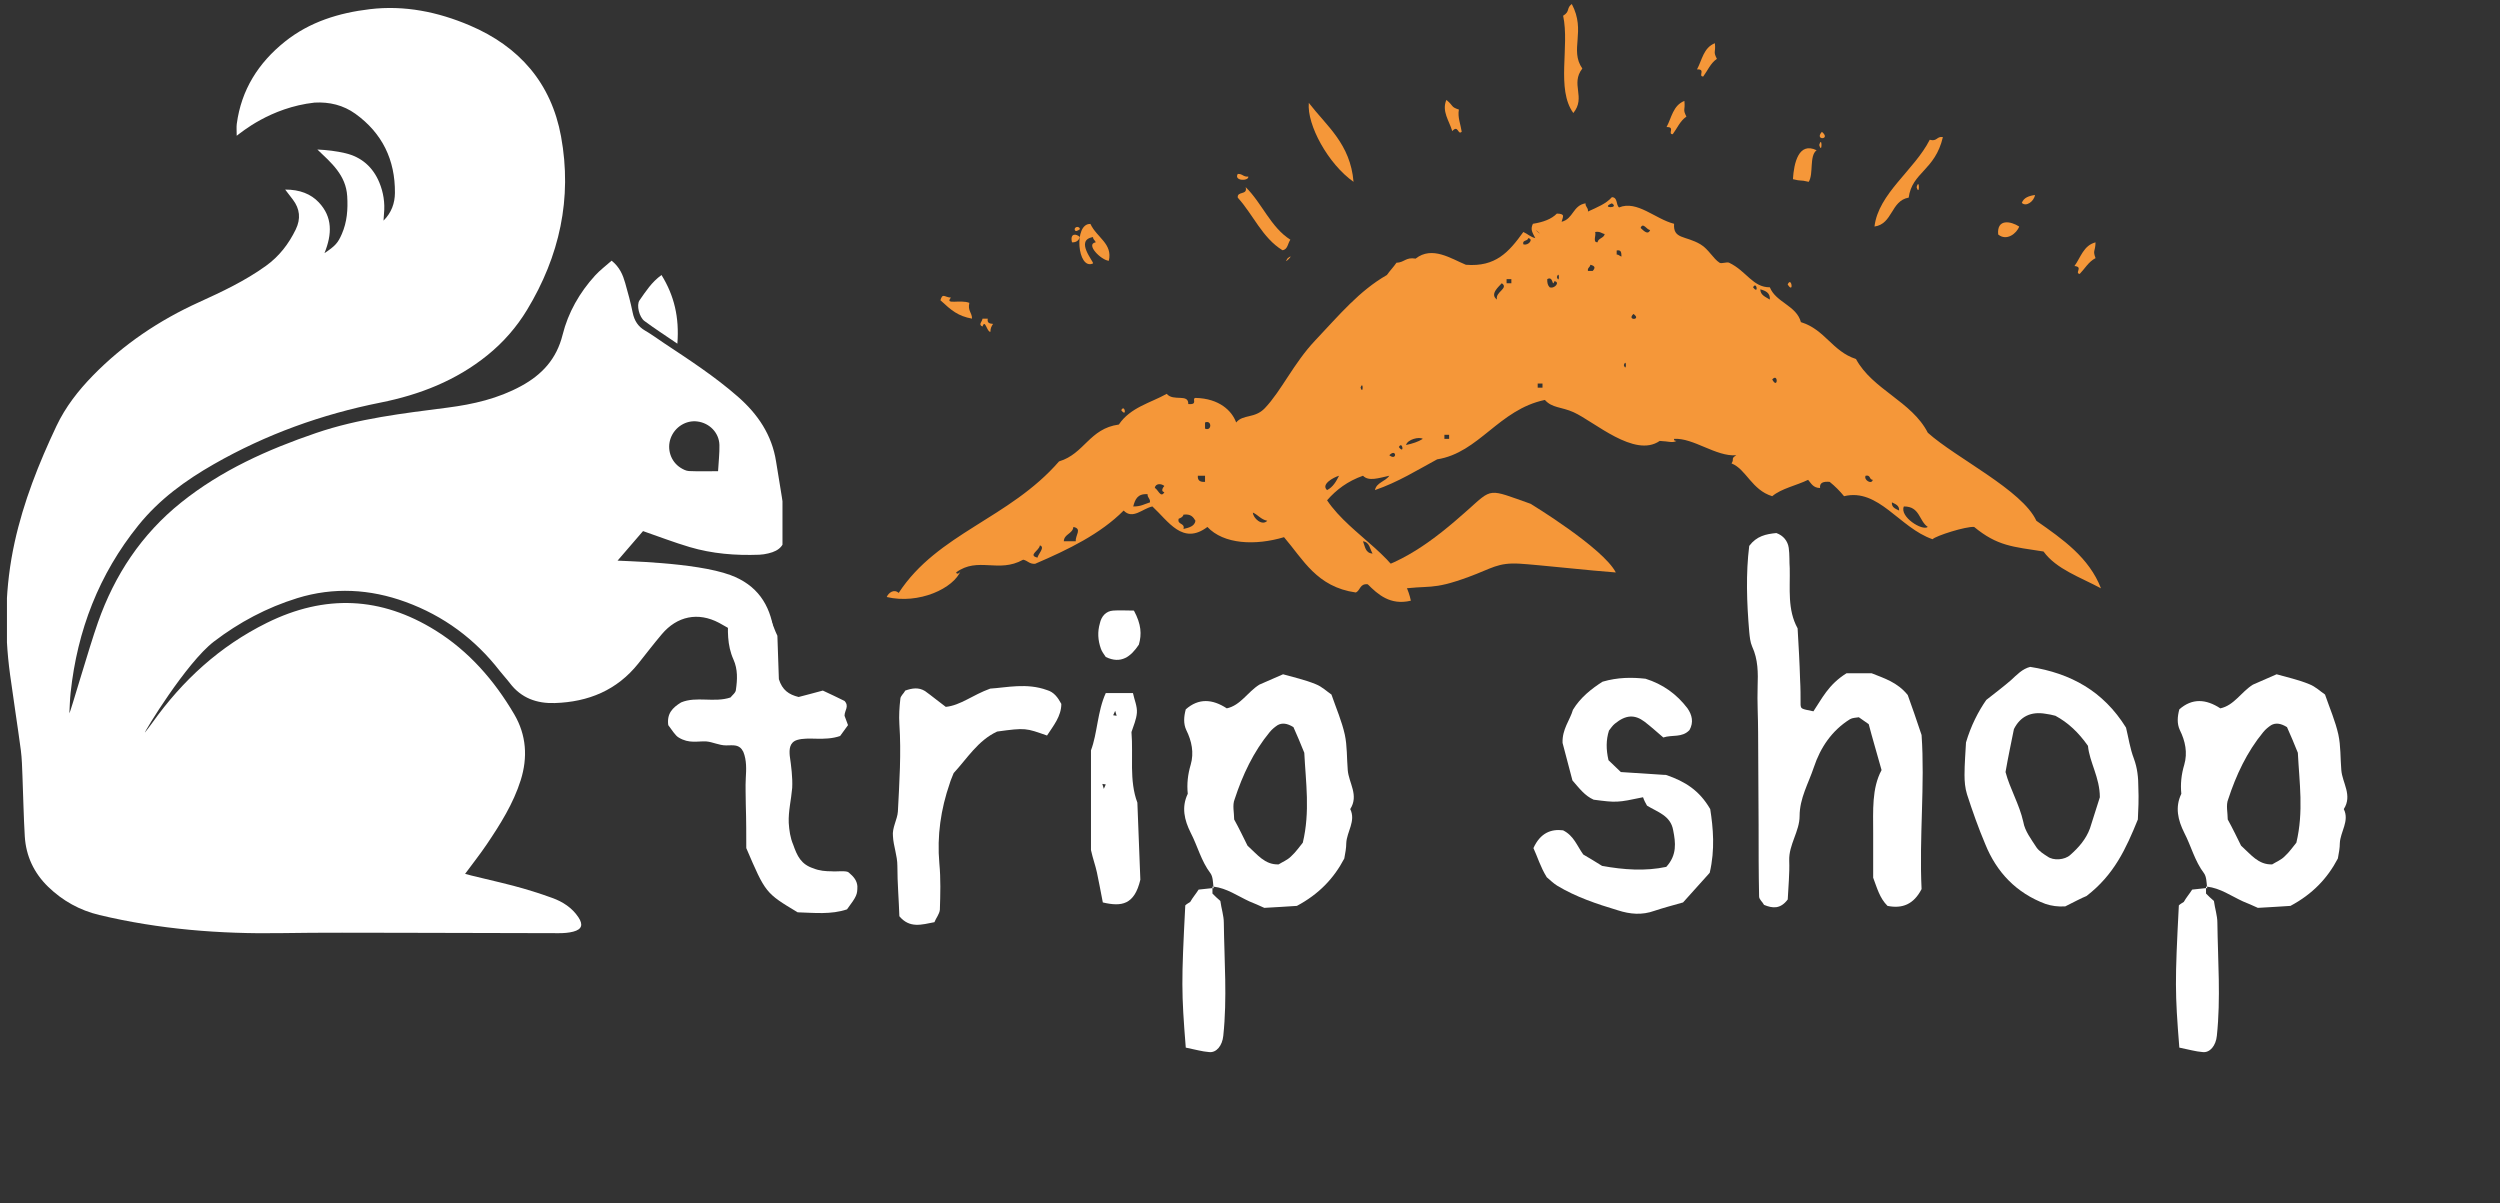
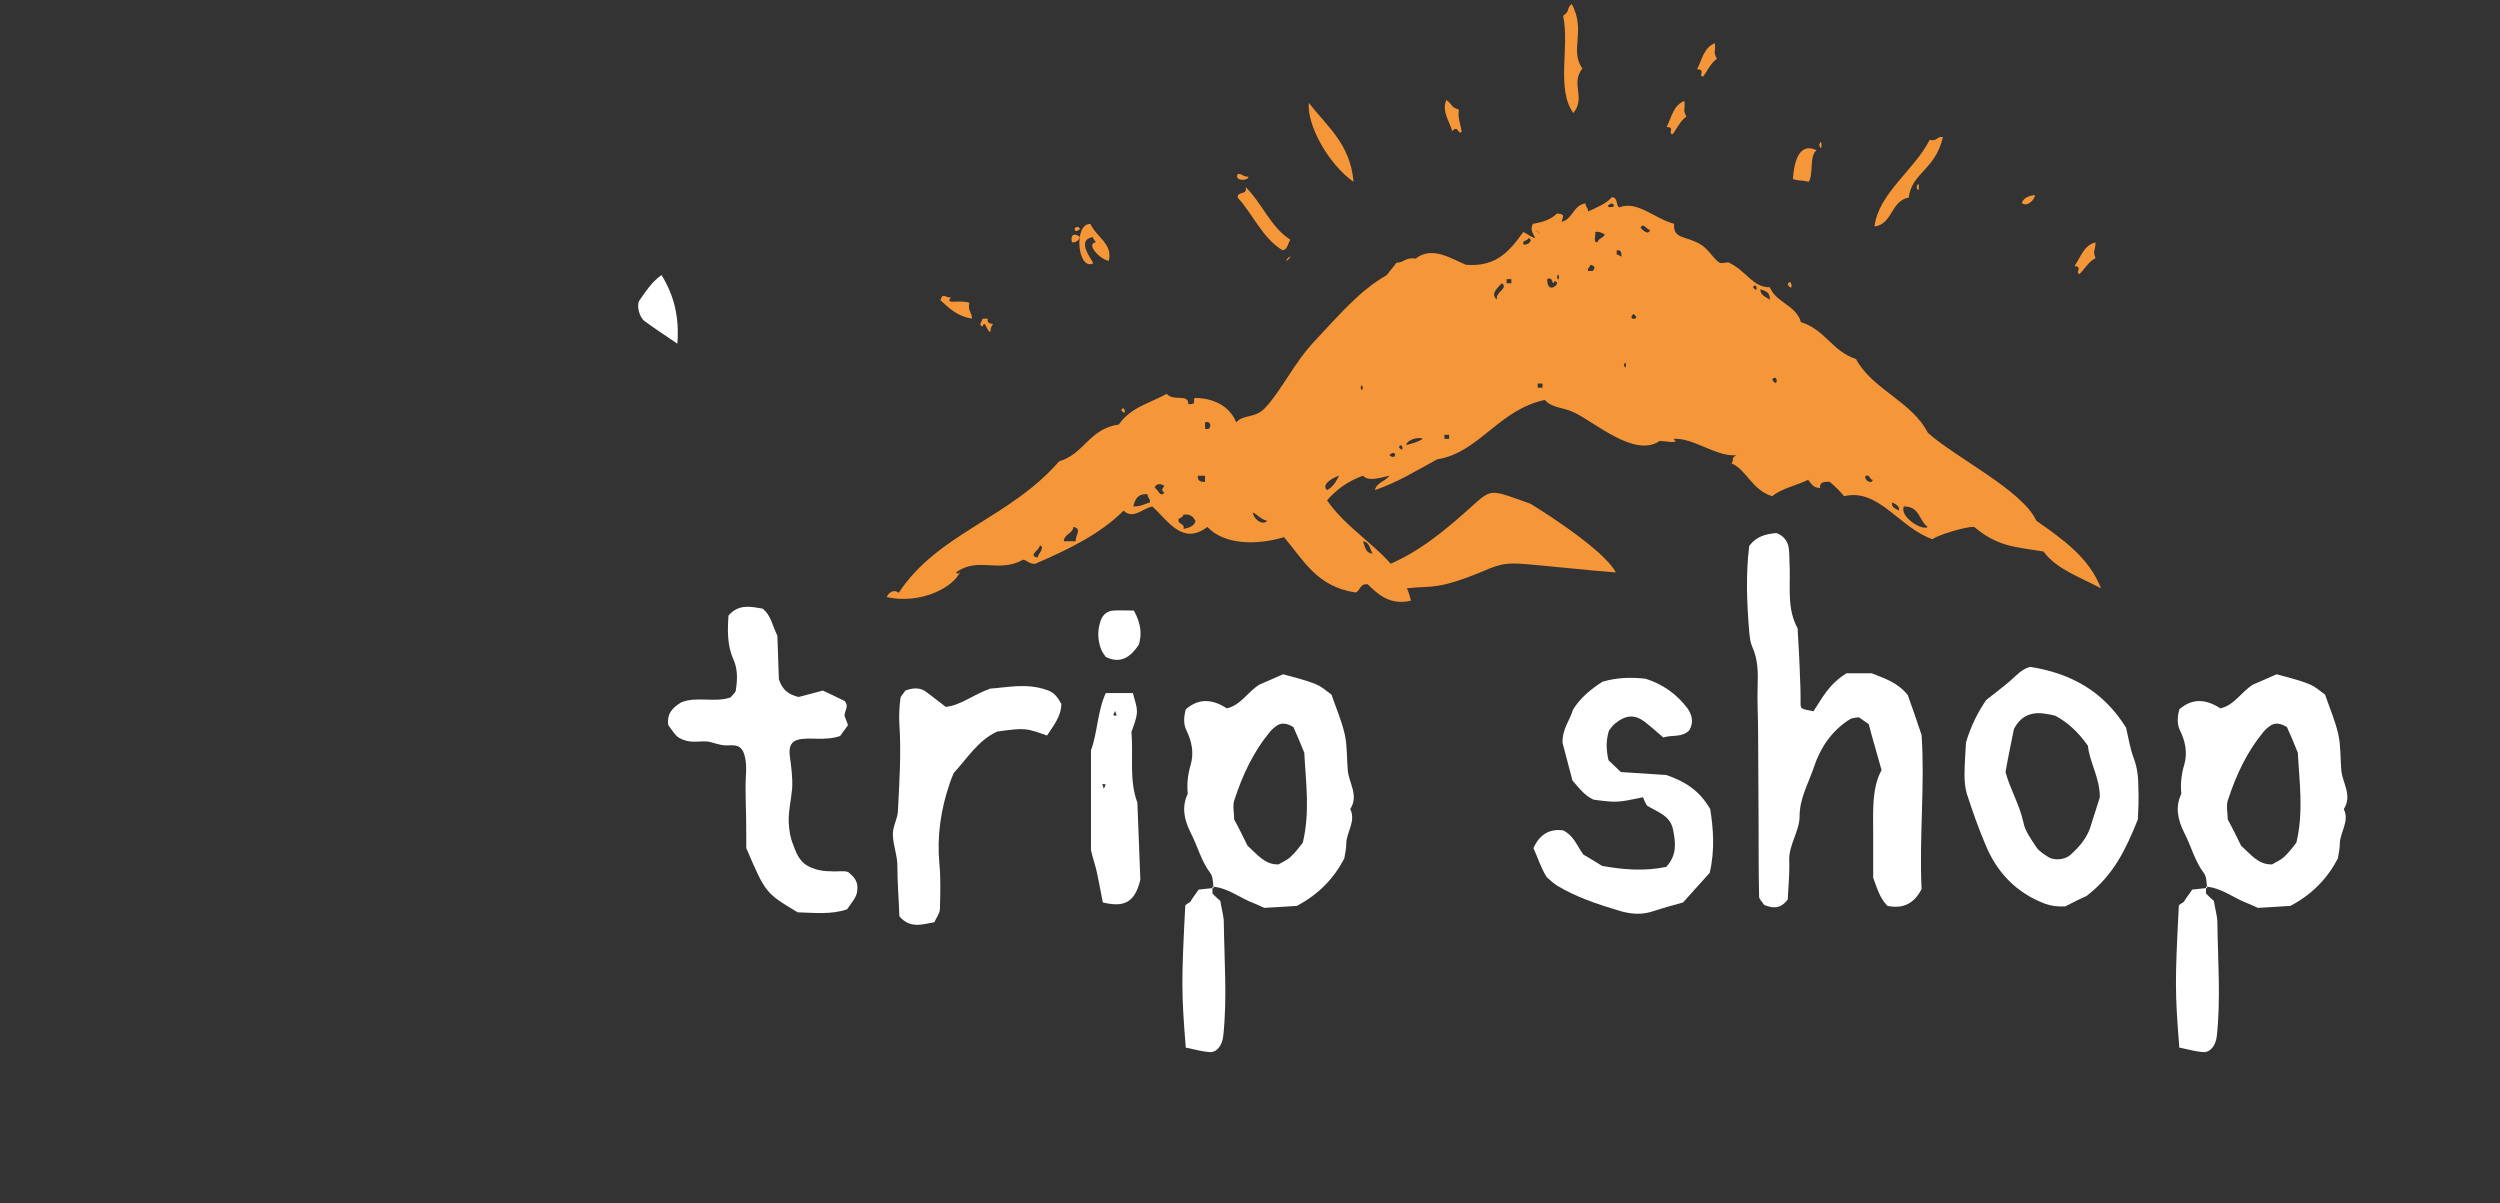
<svg xmlns="http://www.w3.org/2000/svg" width="509" zoomAndPan="magnify" viewBox="0 0 381.75 183.75" height="245" preserveAspectRatio="xMidYMid meet" version="1.0">
  <rect x="0" y="0" width="381.75" height="183.75" fill="#333333" stroke="none" />
  <defs>
    <g />
    <clipPath id="3c121d5fbd">
-       <path d="M 1.062 1 L 119.484 1 L 119.484 142.73 L 1.062 142.73 Z M 1.062 1 " clip-rule="nonzero" />
-     </clipPath>
+       </clipPath>
    <clipPath id="07a076f5b5">
      <path d="M 135.402 30 L 320.746 30 L 320.746 92 L 135.402 92 Z M 135.402 30 " clip-rule="nonzero" />
    </clipPath>
    <clipPath id="1c71aa00c3">
      <path d="M 238 0.699 L 242 0.699 L 242 18 L 238 18 Z M 238 0.699 " clip-rule="nonzero" />
    </clipPath>
  </defs>
  <g clip-path="url(#3c121d5fbd)">
    <path fill="#ffffff" d="M 32.668 97.965 C 36.512 95.027 40.758 92.77 45.391 91.336 C 50.953 89.617 56.504 89.938 61.93 91.914 C 67.723 94.027 72.523 97.566 76.312 102.449 C 76.812 103.09 77.375 103.68 77.863 104.324 C 79.594 106.605 81.973 107.445 84.723 107.355 C 89.836 107.191 94.207 105.41 97.473 101.316 C 98.66 99.824 99.824 98.305 101.059 96.844 C 103.387 94.086 106.59 93.41 109.801 95.109 C 111.59 96.051 113.258 97.223 114.969 98.301 C 115.793 98.82 116.668 99.723 117.613 99.219 C 118.715 98.637 118.293 97.328 118.156 96.355 C 117.574 92.273 115.586 89.305 111.527 87.809 C 106.148 85.824 94.668 85.68 94.301 85.609 C 95.664 84.031 96.934 82.559 98.191 81.098 C 100.605 81.934 102.922 82.828 105.293 83.531 C 108.762 84.562 112.34 84.844 115.949 84.707 C 116.406 84.691 116.871 84.609 117.32 84.504 C 119.109 84.09 119.906 83.184 119.922 81.34 C 119.934 80.129 119.832 78.906 119.66 77.707 C 119.32 75.301 118.887 72.91 118.512 70.508 C 117.879 66.41 115.73 63.242 112.656 60.555 C 109.156 57.492 105.273 54.965 101.414 52.406 C 100.449 51.766 99.516 51.07 98.516 50.492 C 97.422 49.863 96.863 48.961 96.613 47.75 C 96.297 46.219 95.902 44.707 95.465 43.207 C 95.113 41.984 94.637 40.805 93.395 39.805 C 92.547 40.559 91.629 41.242 90.867 42.074 C 88.488 44.688 86.754 47.727 85.906 51.133 C 84.992 54.801 82.789 57.203 79.578 58.949 C 76.055 60.867 72.254 61.742 68.324 62.246 C 61.551 63.121 54.742 63.902 48.25 66.125 C 40.887 68.641 33.828 71.789 27.672 76.723 C 21.605 81.582 17.508 87.797 14.961 95.027 C 13.543 99.055 10.711 108.941 10.59 108.926 C 10.652 107.871 10.672 106.809 10.785 105.762 C 11.805 96.266 15.102 87.695 21.133 80.215 C 24.316 76.266 28.297 73.367 32.664 70.875 C 40.633 66.32 49.125 63.266 58.113 61.473 C 64.078 60.281 69.648 58.117 74.457 54.219 C 76.879 52.254 78.883 49.957 80.48 47.32 C 85.438 39.133 87.406 30.297 85.672 20.832 C 84.176 12.676 79.293 7.098 71.73 3.883 C 66.871 1.816 61.781 0.77 56.477 1.402 C 51.754 1.965 47.289 3.332 43.508 6.355 C 39.465 9.59 36.848 13.703 36.156 18.914 C 36.09 19.406 36.145 19.918 36.145 20.73 C 36.797 20.266 41.25 16.422 48.027 15.668 C 50.309 15.539 52.43 16.055 54.273 17.379 C 58.375 20.336 60.352 24.426 60.305 29.457 C 60.293 31.023 59.781 32.484 58.562 33.691 C 58.586 33.336 58.598 32.98 58.637 32.625 C 58.797 30.977 58.551 29.379 57.922 27.863 C 56.949 25.523 55.215 23.977 52.734 23.395 C 51.363 23.07 49.957 22.902 48.465 22.832 C 50.605 24.879 52.828 26.738 53.02 29.969 C 53.141 31.973 53 33.898 52.191 35.746 C 51.602 37.105 51.184 37.562 49.547 38.656 C 50.723 35.734 50.793 33.156 48.688 30.91 C 47.48 29.621 45.766 28.938 43.547 28.949 C 43.973 29.504 44.348 29.988 44.715 30.473 C 45.801 31.898 45.949 33.402 45.164 35.031 C 44.082 37.258 42.629 39.145 40.594 40.609 C 37.422 42.891 33.906 44.547 30.383 46.148 C 24.301 48.914 18.867 52.559 14.191 57.344 C 11.949 59.641 9.996 62.145 8.621 65.051 C 5.918 70.762 3.594 76.625 2.234 82.812 C 0.766 89.5 0.617 96.25 1.539 103.023 C 2.059 106.863 2.668 110.695 3.18 114.539 C 3.352 115.855 3.375 117.195 3.43 118.523 C 3.555 121.59 3.602 124.66 3.785 127.723 C 3.969 130.73 5.199 133.328 7.363 135.422 C 9.566 137.551 12.168 139.004 15.176 139.723 C 24.301 141.906 33.562 142.637 42.926 142.488 C 49.121 142.387 55.324 142.434 61.52 142.438 C 69.457 142.449 77.391 142.488 85.328 142.496 C 86.07 142.496 86.84 142.449 87.555 142.258 C 88.852 141.91 89.082 141.211 88.324 140.066 C 87.355 138.609 85.93 137.695 84.336 137.117 C 82.383 136.406 80.387 135.785 78.379 135.254 C 76.199 134.676 71.367 133.582 71.02 133.438 C 72.172 131.879 73.309 130.441 74.332 128.926 C 76.406 125.852 78.387 122.707 79.512 119.137 C 80.605 115.66 80.387 112.246 78.523 109.07 C 75.488 103.906 71.613 99.449 66.504 96.27 C 58.176 91.094 49.629 90.715 40.742 95.113 C 33.527 98.688 27.875 103.887 23.266 110.359 C 22.902 110.875 22.508 111.363 22.125 111.863 C 21.996 111.816 28.445 101.191 32.668 97.965 Z M 109.648 71.953 C 108.055 71.953 106.625 71.992 105.199 71.93 C 104.766 71.91 104.312 71.672 103.93 71.434 C 102.418 70.48 101.801 68.57 102.418 66.895 C 103.047 65.199 104.758 64.133 106.492 64.359 C 108.352 64.598 109.805 66.082 109.855 67.949 C 109.887 69.207 109.73 70.465 109.648 71.953 " fill-opacity="1" fill-rule="evenodd" />
  </g>
  <path fill="#ffffff" d="M 103.434 52.48 C 103.746 48.441 102.953 45.145 101.012 41.996 C 99.5 43.082 98.602 44.508 97.656 45.859 C 97.148 46.59 97.617 48.434 98.41 49.02 C 99.93 50.145 101.52 51.176 103.434 52.48 " fill-opacity="1" fill-rule="evenodd" />
  <path fill="#f59739" d="M 243.578 31.047 C 243.426 30.914 243.816 31.254 243.578 31.047 Z M 243.578 31.047 " fill-opacity="1" fill-rule="evenodd" />
  <path fill="#f59739" d="M 272.078 45.121 C 271.926 44.988 272.324 45.324 272.078 45.121 Z M 272.078 45.121 " fill-opacity="1" fill-rule="evenodd" />
  <path fill="#f59739" d="M 171.215 62.637 C 171.75 61.602 172.129 63.855 171.215 62.637 Z M 171.215 62.637 " fill-opacity="1" fill-rule="evenodd" />
  <path fill="#f59739" d="M 208.492 74.207 C 208.34 74.078 208.734 74.414 208.492 74.207 Z M 208.492 74.207 " fill-opacity="1" fill-rule="evenodd" />
  <g clip-path="url(#07a076f5b5)">
    <path fill="#f59739" d="M 235.902 61.07 C 228.852 62.547 225.84 69.141 219.453 70.141 C 216.391 71.793 213.52 73.609 209.957 74.836 C 210.18 73.668 211.578 73.512 212.145 72.645 C 210.496 73 209.008 73.547 208.129 72.645 C 205.801 73.465 204.047 74.781 202.645 76.398 C 206.371 81.934 214.078 85.129 215.438 91.723 C 212.289 92.488 210.379 90.746 208.855 89.219 C 207.609 89.09 207.758 90.16 207.027 90.473 C 201.066 89.629 199.008 85.449 196.07 82.027 C 191.672 83.344 186.855 83.117 184.371 80.465 C 180.598 83.312 178.43 79.609 175.969 77.336 C 174.477 77.645 172.965 79.398 171.582 77.961 C 168.055 81.512 163.172 83.902 158.059 86.094 C 157.152 86.145 156.93 85.598 156.234 85.465 C 152.484 87.578 149.34 84.949 146 87.406 C 146.129 87.848 146.645 87.434 146.73 87.094 C 145.676 89.84 140.309 92.32 135.402 91.164 C 135.668 90.523 136.504 89.883 137.23 90.539 C 143.168 81.438 154.133 79.188 161.715 70.457 C 165.602 69.297 166.336 65.441 170.848 64.828 C 172.613 62.195 175.691 61.527 178.16 60.137 C 179.164 61.359 181.508 60.039 181.449 61.695 C 183.02 61.844 181.918 60.855 182.547 60.762 C 186.184 60.84 188.121 62.73 188.762 64.512 C 189.832 63.215 191.59 63.953 193.145 62.324 C 195.656 59.691 197.562 55.441 200.816 52 C 204.582 48.016 207.562 44.41 211.781 41.992 C 212.234 41.336 212.797 40.777 213.238 40.121 C 214.441 40.098 214.641 39.227 216.164 39.492 C 218.691 37.492 221.613 39.52 223.836 40.43 C 228.387 40.797 230.402 38.492 232.613 35.426 C 233.258 35.707 233.684 36.18 234.441 36.363 C 234.004 35.504 233.645 35.059 234.074 34.172 C 235.617 33.93 236.906 33.469 237.734 32.613 C 239.082 32.652 238.648 33.066 238.457 33.867 C 240.258 33.422 240.164 31.363 242.113 31.047 C 242.066 31.609 242.559 31.711 242.48 32.301 C 243.82 31.68 245.25 31.125 246.137 30.109 C 247.07 30.141 246.727 31.277 247.234 31.676 C 249.98 30.535 252.777 33.461 255.633 34.172 C 255.461 36.559 257.363 35.949 259.656 37.305 C 260.902 38.043 261.59 39.488 262.578 40.121 C 262.898 40.316 263.691 39.949 264.043 40.121 C 266.695 41.391 267.637 43.887 270.254 43.871 C 271.184 46.199 274.32 46.641 275 49.191 C 278.68 50.316 279.781 53.648 283.406 54.82 C 285.953 59.52 291.934 61.285 294.375 66.078 C 298.676 69.941 308.812 74.844 310.953 79.523 C 314.977 82.336 319.008 85.141 320.82 89.84 C 317.691 88.145 314.004 86.922 312.047 84.215 C 307.328 83.484 305 83.383 301.453 80.465 C 300.219 80.348 295.59 81.816 295.102 82.34 C 290.039 80.605 286.855 74.484 281.586 75.77 C 280.938 74.969 280.203 74.238 279.391 73.582 C 278.434 73.496 277.816 73.699 277.926 74.52 C 276.855 74.5 276.57 73.809 276.098 73.27 C 274.312 74.141 272.035 74.582 270.617 75.77 C 267.48 74.816 266.641 71.637 264.406 70.766 C 264.883 70.031 264.219 70.07 265.137 69.516 C 262.051 69.77 258.57 66.824 255.633 67.016 C 255.57 67.285 255.781 67.312 256 67.328 C 255.402 67.684 254.777 67.379 253.438 67.328 C 249.617 69.992 243.438 64.375 240.289 62.949 C 238.461 62.117 237.004 62.324 235.902 61.07 Z M 208.129 82.652 C 208.449 83.422 208.457 84.457 209.59 84.531 C 209.176 83.844 209.168 82.801 208.129 82.652 Z M 246.137 31.047 C 244.258 31.805 247.395 31.859 246.137 31.047 Z M 251.98 35.113 C 251.496 35.164 250.883 33.84 250.523 34.805 C 250.75 34.977 251.621 36.074 251.98 35.113 Z M 234.805 35.426 C 235.918 36.281 233.805 34.477 234.805 35.426 Z M 243.945 36.992 C 244.047 36.352 244.926 36.375 245.035 35.738 C 244.543 35.641 244.344 35.293 243.578 35.426 C 243.773 35.883 243.152 37.047 243.945 36.992 Z M 232.613 37.305 C 233.367 37.578 234.254 36.488 233.348 36.367 C 233.309 36.855 232.41 36.609 232.613 37.305 Z M 246.867 38.871 C 247.234 38.871 247.301 39.117 247.598 39.176 C 247.566 38.691 247.645 38.098 246.867 38.246 C 246.867 38.453 246.867 38.66 246.867 38.871 Z M 231.879 38.871 C 232.121 39.074 231.73 38.738 231.879 38.871 Z M 242.48 41.367 C 242.723 41.367 242.965 41.367 243.211 41.367 C 243.617 40.918 243.605 40.605 242.844 40.43 C 242.824 40.828 242.375 40.863 242.48 41.367 Z M 250.883 41.055 C 251.121 41.262 250.73 40.926 250.883 41.055 Z M 237.734 42.309 C 238.152 43.547 238.152 41.066 237.734 42.309 Z M 230.055 43.25 C 230.297 43.25 230.539 43.25 230.785 43.25 C 230.785 43.039 230.785 42.828 230.785 42.621 C 230.539 42.621 230.297 42.621 230.055 42.621 C 230.055 42.828 230.055 43.039 230.055 43.25 Z M 236.637 43.871 C 237.387 44.145 238.273 43.059 237.363 42.938 C 236.977 43.996 237.246 42.066 236.266 42.621 C 236.238 43.168 236.344 43.594 236.637 43.871 Z M 228.594 45.746 C 228.25 44.598 230.449 44.027 229.324 43.25 C 228.906 43.742 227.414 44.918 228.594 45.746 Z M 267.695 43.871 C 268.605 45.09 268.227 42.832 267.695 43.871 Z M 270.254 45.746 C 270.328 44.746 269.641 44.395 268.797 44.184 C 268.82 45.102 269.633 45.344 270.254 45.746 Z M 256.73 47.316 C 256.973 47.516 256.582 47.184 256.73 47.316 Z M 249.426 47.938 C 248.316 48.992 250.773 48.887 249.426 47.938 Z M 247.961 55.754 C 248.383 56.988 248.383 54.523 247.961 55.754 Z M 270.617 57.945 C 271.5 59.555 271.562 56.871 270.617 57.945 Z M 234.805 59.195 C 235.051 59.195 235.293 59.195 235.539 59.195 C 235.539 58.984 235.539 58.777 235.539 58.57 C 235.293 58.57 235.051 58.57 234.805 58.57 C 234.805 58.777 234.805 58.984 234.805 59.195 Z M 207.758 59.195 C 208.184 60.43 208.184 57.957 207.758 59.195 Z M 271.715 59.195 C 271.957 59.398 271.562 59.066 271.715 59.195 Z M 182.914 64.828 C 183.152 65.031 182.758 64.695 182.914 64.828 Z M 184.008 65.449 C 185.074 65.914 185.074 64.055 184.008 64.512 C 184.008 64.828 184.008 65.137 184.008 65.449 Z M 293.277 65.762 C 293.516 65.965 293.125 65.637 293.277 65.762 Z M 220.559 67.016 C 220.797 67.016 221.039 67.016 221.281 67.016 C 221.281 66.805 221.281 66.598 221.281 66.391 C 221.039 66.391 220.797 66.391 220.559 66.391 C 220.559 66.598 220.559 66.805 220.559 67.016 Z M 255.266 66.703 C 255.512 66.914 255.117 66.57 255.266 66.703 Z M 214.703 67.953 C 215.676 67.742 216.566 67.465 217.262 67.016 C 216.727 66.645 214.922 67.09 214.703 67.953 Z M 213.609 68.266 C 214.516 69.488 214.141 67.23 213.609 68.266 Z M 212.145 69.516 C 213.379 70.465 213.258 68.367 212.145 69.516 Z M 212.875 72.02 C 213.117 72.223 212.727 71.891 212.875 72.02 Z M 184.008 73.582 C 184.008 73.27 184.008 72.957 184.008 72.645 C 183.641 72.645 183.277 72.645 182.914 72.645 C 182.844 73.324 183.211 73.641 184.008 73.582 Z M 202.645 74.836 C 203.562 74.367 204.031 73.516 204.473 72.645 C 203.555 72.914 201.676 73.988 202.645 74.836 Z M 285.969 73.27 C 285.395 73.242 285.684 72.473 284.875 72.645 C 284.551 73.293 285.816 74.047 285.969 73.27 Z M 176.332 74.52 C 176.762 74.613 177.254 76.18 177.797 75.145 C 177.223 75.066 177.543 74.457 177.797 74.207 C 177.312 73.801 176.434 73.797 176.332 74.52 Z M 173.043 77.336 C 174.18 77.367 174.793 76.953 175.598 76.711 C 175.684 76.121 175.188 76.02 175.238 75.461 C 173.648 75.355 173.32 76.324 173.043 77.336 Z M 289.992 77.961 C 290.051 77.176 289.43 76.98 288.891 76.711 C 288.828 77.492 289.453 77.688 289.992 77.961 Z M 294.375 80.465 C 293.008 79.547 293.188 77.312 290.719 77.336 C 290.023 78.91 293.543 81.121 294.375 80.465 Z M 193.512 79.523 C 192.527 79.32 192.117 78.625 191.316 78.27 C 191.328 79.117 192.727 80.371 193.512 79.523 Z M 179.984 79.211 C 179.715 80.172 180.992 79.816 180.715 80.773 C 181.586 80.574 182.418 80.355 182.547 79.523 C 182.215 78.973 181.867 78.438 180.715 78.586 C 180.645 78.938 180.312 79.074 179.984 79.211 Z M 162.445 82.652 C 163.055 82.652 163.664 82.652 164.273 82.652 C 164.176 81.723 165.297 80.746 163.906 80.465 C 163.809 81.523 162.477 81.535 162.445 82.652 Z M 158.422 85.152 C 158.492 84.652 159.652 83.539 158.789 83.281 C 158.707 84.082 156.906 84.781 158.422 85.152 Z M 158.422 85.152 " fill-opacity="1" fill-rule="evenodd" />
  </g>
  <path fill="#f59739" d="M 230.789 17.32 C 230.621 17.152 231.055 17.582 230.789 17.32 Z M 230.789 17.32 " fill-opacity="1" fill-rule="evenodd" />
-   <path fill="#f59739" d="M 278.203 20.133 C 279.684 21.352 276.977 21.484 278.203 20.133 Z M 278.203 20.133 " fill-opacity="1" fill-rule="evenodd" />
  <path fill="#f59739" d="M 276.992 21.742 C 276.824 21.57 277.258 22.004 276.992 21.742 Z M 276.992 21.742 " fill-opacity="1" fill-rule="evenodd" />
  <path fill="#f59739" d="M 277.797 22.141 C 278.262 20.551 278.262 23.727 277.797 22.141 Z M 277.797 22.141 " fill-opacity="1" fill-rule="evenodd" />
  <path fill="#f59739" d="M 277.395 22.945 C 276.242 23.797 276.965 26.527 276.191 27.766 C 274.766 27.414 275.203 27.719 273.781 27.363 C 273.93 24.863 274.668 21.617 277.395 22.945 Z M 277.395 22.945 " fill-opacity="1" fill-rule="evenodd" />
  <path fill="#f59739" d="M 189.004 26.562 C 189.73 26.508 189.852 27.051 190.613 26.961 C 190.738 27.672 188.363 27.68 189.004 26.562 Z M 189.004 26.562 " fill-opacity="1" fill-rule="evenodd" />
  <path fill="#f59739" d="M 292.668 28.57 C 293.129 26.98 293.129 30.156 292.668 28.57 Z M 292.668 28.57 " fill-opacity="1" fill-rule="evenodd" />
  <path fill="#f59739" d="M 189.406 28.969 C 189.242 28.801 189.672 29.234 189.406 28.969 Z M 189.406 28.969 " fill-opacity="1" fill-rule="evenodd" />
  <path fill="#f59739" d="M 190.211 28.57 C 192.715 31.023 194.012 34.676 197.039 36.605 C 196.637 37.141 196.66 38.098 195.836 38.211 C 192.762 36.332 191.359 32.777 189.004 30.176 C 188.887 29.121 190.562 29.863 190.211 28.57 Z M 190.211 28.57 " fill-opacity="1" fill-rule="evenodd" />
  <path fill="#f59739" d="M 310.746 29.773 C 310.578 30.785 309.371 31.621 308.734 30.98 C 309.016 30.188 309.809 29.906 310.746 29.773 Z M 310.746 29.773 " fill-opacity="1" fill-rule="evenodd" />
  <path fill="#f59739" d="M 307.129 33.391 C 306.961 33.223 307.391 33.652 307.129 33.391 Z M 307.129 33.391 " fill-opacity="1" fill-rule="evenodd" />
-   <path fill="#f59739" d="M 308.332 34.594 C 307.949 35.656 306.391 36.871 305.121 35.801 C 304.898 33.348 307.062 33.77 308.332 34.594 Z M 308.332 34.594 " fill-opacity="1" fill-rule="evenodd" />
  <path fill="#f59739" d="M 166.508 34.195 C 167.496 36.309 169.922 37.18 169.32 39.82 C 168.145 39.742 165.695 37.266 167.309 37.008 C 167.234 36.68 166.906 36.605 166.906 36.203 C 164.062 36.656 167.051 39.973 166.906 40.223 C 164.512 41.352 163.914 34.082 166.508 34.195 Z M 166.508 34.195 " fill-opacity="1" fill-rule="evenodd" />
  <path fill="#f59739" d="M 164.902 34.996 C 164.543 35.246 164.18 35.484 164.094 34.996 C 164.199 34.492 164.895 34.59 164.902 34.996 Z M 164.902 34.996 " fill-opacity="1" fill-rule="evenodd" />
  <path fill="#f59739" d="M 163.695 37.008 C 163.348 35.609 164.312 35.629 164.902 36.203 C 164.723 36.695 164.387 37.027 163.695 37.008 Z M 163.695 37.008 " fill-opacity="1" fill-rule="evenodd" />
  <path fill="#f59739" d="M 196.637 39.418 C 197.988 38.445 195.668 40.766 196.637 39.418 Z M 196.637 39.418 " fill-opacity="1" fill-rule="evenodd" />
  <path fill="#f59739" d="M 166.508 41.426 C 166.34 41.258 166.77 41.688 166.508 41.426 Z M 166.508 41.426 " fill-opacity="1" fill-rule="evenodd" />
  <path fill="#f59739" d="M 316.367 42.633 C 316.203 42.465 316.629 42.895 316.367 42.633 Z M 316.367 42.633 " fill-opacity="1" fill-rule="evenodd" />
  <path fill="#f59739" d="M 287.441 43.031 C 287.27 42.867 287.703 43.297 287.441 43.031 Z M 287.441 43.031 " fill-opacity="1" fill-rule="evenodd" />
  <path fill="#f59739" d="M 272.977 43.438 C 273.562 42.102 273.973 45.004 272.977 43.438 Z M 272.977 43.438 " fill-opacity="1" fill-rule="evenodd" />
  <path fill="#f59739" d="M 148.023 46.246 C 147.734 47.473 148.434 47.711 148.426 48.656 C 146.289 48.266 145.289 47.414 143.602 45.848 C 143.953 44.676 144.207 45.395 145.211 45.445 C 144.199 46.602 146.59 45.695 148.023 46.246 Z M 148.023 46.246 " fill-opacity="1" fill-rule="evenodd" />
  <path fill="#f59739" d="M 150.031 48.656 C 150.301 48.656 150.57 48.656 150.836 48.656 C 150.688 49.344 151.152 49.418 151.641 49.461 C 151.426 49.785 151.223 50.113 151.238 50.668 C 150.695 50.734 150.434 48.621 150.031 49.863 C 149.32 49.57 149.977 49.133 150.031 48.656 Z M 150.031 48.656 " fill-opacity="1" fill-rule="evenodd" />
  <path fill="#f59739" d="M 199.855 15.711 C 202.594 19.262 206.199 21.957 206.684 27.766 C 202.824 25.051 199.547 19.082 199.855 15.711 Z M 199.855 15.711 " fill-opacity="1" fill-rule="evenodd" />
  <path fill="#f59739" d="M 291.457 30.176 C 288.715 30.648 289.047 34.195 286.234 34.594 C 286.828 29.543 292.328 25.969 294.672 21.34 C 295.809 21.668 295.715 20.77 296.68 20.934 C 295.484 26.043 291.969 26.289 291.457 30.176 Z M 291.457 30.176 " fill-opacity="1" fill-rule="evenodd" />
  <path fill="#f59739" d="M 316.77 40.625 C 317.723 39.301 318.168 37.469 319.988 37.008 C 319.949 38.508 319.531 38.152 319.988 39.418 C 318.926 39.961 318.363 41.012 317.574 41.828 C 316.734 41.711 318.168 40.742 316.77 40.625 Z M 316.77 40.625 " fill-opacity="1" fill-rule="evenodd" />
  <g clip-path="url(#1c71aa00c3)">
    <path fill="#f59739" d="M 241.621 10.465 C 239.762 12.859 242.211 14.848 240.246 17.258 C 237.594 13.602 239.703 7.133 238.691 2.402 C 239.785 1.746 239.152 1.25 240.012 0.613 C 242.227 4.766 239.625 7.609 241.621 10.465 Z M 241.621 10.465 " fill-opacity="1" fill-rule="evenodd" />
  </g>
  <path fill="#f59739" d="M 221.758 20.016 C 221.297 18.449 220.117 16.977 220.863 15.258 C 222.027 16.207 221.496 16.32 222.773 16.73 C 222.551 17.906 223.039 18.988 223.203 20.113 C 222.594 20.707 222.707 18.98 221.758 20.016 Z M 221.758 20.016 " fill-opacity="1" fill-rule="evenodd" />
  <path fill="#f59739" d="M 254.48 19.406 C 255.258 17.973 255.465 16.102 257.207 15.41 C 257.363 16.906 256.906 16.609 257.516 17.805 C 256.531 18.48 256.109 19.586 255.426 20.496 C 254.578 20.488 255.879 19.348 254.48 19.406 Z M 254.48 19.406 " fill-opacity="1" fill-rule="evenodd" />
  <path fill="#f59739" d="M 259.133 10.594 C 259.91 9.16 260.121 7.285 261.863 6.598 C 262.016 8.09 261.559 7.793 262.168 8.988 C 261.184 9.664 260.762 10.773 260.082 11.684 C 259.234 11.672 260.535 10.531 259.133 10.594 Z M 259.133 10.594 " fill-opacity="1" fill-rule="evenodd" />
  <path fill="#f59739" d="M 207.043 87.723 C 213.785 86.473 218.945 82.496 224.062 77.934 C 227.965 74.461 227.16 74.617 233.715 76.926 C 233.715 76.926 244.809 83.664 246.734 87.414 C 243.301 87.18 234.668 86.227 232.055 86.074 C 228.715 85.879 227.867 86.77 224.301 88.082 C 218.422 90.25 218.449 89.238 213.191 90.043 " fill-opacity="1" fill-rule="evenodd" />
  <path fill="#f59739" d="M 220.629 87.922 C 221.766 87.953 222.375 87.539 223.184 87.297 C 223.27 86.703 222.773 86.605 222.82 86.047 " fill-opacity="1" fill-rule="evenodd" />
  <path fill="#f59739" d="M 221 86.25 C 220.383 86.758 219.762 87.414 219.801 88.285 C 221.211 88.664 222.363 86.727 220.707 86.418 " fill-opacity="1" fill-rule="evenodd" />
  <g fill="#ffffff" fill-opacity="1">
    <g transform="translate(100.836, 139.384)">
      <g>
        <path d="M 30.086 -4.07 C 30.012 -4.902 29.559 -5.504 28.73 -6.184 C 28.352 -6.484 26.77 -6.258 26.168 -6.336 C 25.262 -6.336 24.281 -6.41 23.375 -6.785 C 21.492 -7.391 20.887 -8.672 20.285 -10.406 C 19.832 -11.461 19.68 -12.594 19.605 -13.723 C 19.531 -15.535 19.984 -17.27 20.133 -19.078 C 20.211 -20.66 19.984 -22.395 19.758 -23.98 C 19.68 -24.883 19.68 -26.016 20.887 -26.391 C 22.621 -26.922 25.035 -26.168 27.449 -26.996 C 27.824 -27.523 28.277 -28.125 28.656 -28.656 C 28.43 -29.258 28.277 -29.711 28.125 -30.086 C 28.125 -30.918 28.883 -31.52 28.125 -32.348 C 27.07 -32.879 25.941 -33.406 24.809 -33.934 C 23.453 -33.555 22.246 -33.254 21.113 -32.953 C 19.605 -33.328 18.625 -34.008 18.098 -35.668 C 18.023 -37.777 17.945 -40.117 17.871 -42.305 C 17.117 -43.812 16.891 -45.469 15.609 -46.449 C 13.801 -46.754 11.988 -47.203 10.406 -45.395 C 10.254 -43.207 10.18 -40.871 11.16 -38.684 C 11.84 -37.176 11.762 -35.594 11.539 -34.082 C 11.539 -33.633 11.008 -33.254 10.707 -32.879 C 8.219 -32.047 5.504 -33.105 3.168 -32.125 C 1.809 -31.293 0.98 -30.391 1.207 -28.656 C 1.734 -27.977 2.262 -27.07 2.789 -26.77 C 4.375 -25.789 5.73 -26.242 7.012 -26.168 C 7.992 -26.09 8.973 -25.562 10.027 -25.562 C 11.16 -25.562 12.066 -25.789 12.668 -24.582 C 13.195 -23.301 13.121 -21.867 13.047 -20.586 C 12.969 -19.23 13.047 -17.871 13.047 -16.516 C 13.121 -14.176 13.121 -11.762 13.121 -9.879 C 16.062 -3.016 16.062 -3.016 20.965 -0.074 C 23.453 0 26.09 0.301 28.504 -0.527 C 30.012 -2.562 30.086 -2.789 30.086 -4.07 Z M 30.086 -4.07 " />
      </g>
    </g>
  </g>
  <g fill="#ffffff" fill-opacity="1">
    <g transform="translate(132.959, 139.384)">
      <g>
        <path d="M 26.922 -34.008 C 23.828 -35.141 20.738 -34.387 18.25 -34.234 C 15.535 -33.254 13.723 -31.672 11.461 -31.445 C 10.332 -32.273 9.352 -33.105 8.293 -33.859 C 7.316 -34.461 6.336 -34.309 5.277 -33.934 C 5.051 -33.48 4.523 -33.105 4.523 -32.652 C 4.375 -31.371 4.297 -30.086 4.375 -28.805 C 4.676 -24.355 4.375 -19.906 4.148 -15.457 C 4.07 -14.25 3.242 -12.969 3.395 -11.688 C 3.469 -10.18 4.07 -8.746 4.07 -7.164 C 4.07 -4.523 4.297 -1.961 4.375 0.527 C 5.957 2.414 7.766 1.809 9.727 1.434 C 9.953 0.828 10.48 0.227 10.559 -0.453 C 10.633 -2.789 10.707 -5.203 10.48 -7.539 C 10.105 -11.762 10.707 -15.836 12.066 -19.758 C 12.215 -20.285 12.441 -20.738 12.668 -21.34 C 14.703 -23.527 16.363 -26.316 19.305 -27.676 C 23.68 -28.277 23.68 -28.203 26.922 -27.07 C 27.902 -28.578 29.105 -30.012 29.105 -31.898 C 28.578 -32.879 27.977 -33.707 26.922 -34.008 Z M 26.922 -34.008 " />
      </g>
    </g>
  </g>
  <g fill="#ffffff" fill-opacity="1">
    <g transform="translate(163.197, 139.384)">
      <g>
        <path d="M 9.578 -27.598 C 9.879 -28.504 10.332 -29.559 10.406 -30.539 C 10.48 -31.52 10.027 -32.5 9.805 -33.555 C 8.371 -33.555 7.09 -33.555 5.656 -33.555 C 4.375 -30.766 4.375 -27.371 3.395 -24.809 C 3.395 -19.453 3.395 -14.328 3.395 -9.578 C 3.695 -8.219 4.07 -7.238 4.297 -6.184 C 4.602 -4.824 4.824 -3.469 5.203 -1.582 C 8.07 -0.906 10.027 -1.207 10.934 -5.051 C 10.781 -8.824 10.633 -12.82 10.48 -16.816 C 9.199 -20.211 9.879 -23.98 9.578 -27.598 Z M 5.355 -18.926 L 5.129 -19.68 L 5.656 -19.605 Z M 6.785 -30.164 L 7.09 -30.84 L 7.316 -30.086 Z M 5.656 -39.062 C 7.992 -37.93 9.5 -39.137 10.707 -40.945 C 11.16 -42.531 11.086 -44.039 9.953 -46.148 C 8.746 -46.148 7.766 -46.223 6.785 -46.148 C 5.656 -46.074 4.977 -45.246 4.75 -44.188 C 4.375 -42.906 4.449 -41.625 4.902 -40.344 C 5.051 -39.891 5.355 -39.512 5.656 -39.062 Z M 5.656 -39.062 " />
      </g>
    </g>
  </g>
  <g fill="#ffffff" fill-opacity="1">
    <g transform="translate(177.524, 139.384)">
      <g>
        <path d="M 28.277 -21.793 C 28.125 -23.602 28.203 -25.488 27.824 -27.223 C 27.371 -29.258 26.543 -31.145 25.789 -33.328 C 25.109 -33.781 24.355 -34.535 23.375 -34.914 C 21.719 -35.594 19.984 -35.969 18.398 -36.422 C 17.043 -35.816 15.836 -35.289 14.781 -34.84 C 12.969 -33.707 11.914 -31.672 9.805 -31.219 C 7.617 -32.652 5.504 -32.801 3.543 -31.066 C 3.242 -29.938 3.168 -28.883 3.621 -27.902 C 4.449 -26.242 4.824 -24.434 4.297 -22.621 C 3.848 -21.113 3.695 -19.68 3.848 -18.172 C 2.867 -16.137 3.316 -14.176 4.297 -12.215 C 5.355 -10.18 5.883 -7.918 7.316 -6.031 C 7.691 -5.504 7.691 -4.676 7.766 -3.996 C 9.805 -3.77 11.461 -2.562 13.273 -1.734 C 14.027 -1.434 14.703 -1.133 15.535 -0.754 C 17.27 -0.828 19.078 -0.98 20.512 -1.055 C 23.902 -2.867 26.168 -5.277 27.75 -8.293 C 27.902 -9.125 28.051 -9.879 28.051 -10.633 C 28.125 -12.367 29.559 -14.027 28.656 -15.836 C 30.012 -17.945 28.43 -19.832 28.277 -21.793 Z M 21.414 -10.707 C 20.965 -10.18 20.359 -9.273 19.605 -8.598 C 19.078 -8.07 18.324 -7.766 17.719 -7.391 C 15.609 -7.316 14.477 -8.898 12.969 -10.254 C 12.367 -11.461 11.688 -12.895 10.934 -14.25 C 10.934 -15.309 10.633 -16.438 11.008 -17.344 C 12.215 -21.039 13.875 -24.582 16.363 -27.598 C 16.742 -28.051 17.117 -28.352 17.57 -28.656 C 18.25 -29.031 19.004 -28.957 19.984 -28.352 C 20.512 -27.148 21.113 -25.789 21.641 -24.434 C 21.867 -19.906 22.547 -15.457 21.414 -10.707 Z M 7.617 -3.77 C 7.691 -3.77 7.766 -3.77 7.844 -3.77 C 7.766 -3.848 7.766 -3.922 7.766 -3.996 C 7.691 -3.996 7.617 -3.996 7.617 -3.996 C 7.617 -3.922 7.617 -3.848 7.617 -3.77 Z M 4.223 -1.66 C 3.996 -1.508 3.695 -1.355 3.469 -1.133 C 2.867 10.559 2.867 12.066 3.543 20.586 C 5.051 20.887 6.031 21.188 7.09 21.266 C 8.219 21.414 9.125 20.285 9.273 18.777 C 9.879 13.047 9.426 7.316 9.352 1.508 C 9.352 0.453 8.973 -0.68 8.824 -1.809 C 8.371 -2.188 7.992 -2.562 7.617 -2.941 C 7.617 -3.242 7.617 -3.469 7.617 -3.77 C 6.863 -3.695 6.184 -3.621 5.504 -3.543 C 5.129 -2.941 4.602 -2.336 4.223 -1.66 Z M 4.223 -1.66 " />
      </g>
    </g>
  </g>
  <g fill="#ffffff" fill-opacity="1">
    <g transform="translate(209.722, 139.384)">
      <g />
    </g>
  </g>
  <g fill="#ffffff" fill-opacity="1">
    <g transform="translate(232.495, 139.384)">
      <g>
        <path d="M 28.656 -15.836 C 26.996 -18.699 24.809 -20.059 21.945 -21.039 C 19.832 -21.188 17.496 -21.34 15.008 -21.492 C 14.328 -22.168 13.648 -22.773 13.121 -23.301 C 12.742 -24.961 12.742 -26.391 13.195 -27.824 C 13.496 -28.203 13.723 -28.578 14.102 -28.883 C 15.762 -30.238 17.117 -30.312 18.625 -29.184 C 19.605 -28.43 20.434 -27.676 21.492 -26.77 C 22.848 -27.223 24.355 -26.695 25.488 -27.902 C 26.168 -29.105 25.863 -30.238 25.188 -31.219 C 23.527 -33.406 21.414 -34.914 18.777 -35.742 C 16.664 -35.969 14.555 -35.969 12.215 -35.289 C 10.559 -34.234 8.824 -32.879 7.691 -30.992 C 7.238 -29.41 6.031 -28.051 6.109 -25.941 C 6.559 -24.207 7.09 -22.168 7.617 -20.211 C 8.672 -19.004 9.5 -17.871 10.859 -17.27 C 14.328 -16.816 14.477 -16.816 18.398 -17.645 C 18.551 -17.191 18.777 -16.742 19.004 -16.363 C 20.586 -15.383 22.621 -14.855 23 -12.594 C 23.375 -10.707 23.602 -8.824 21.945 -7.012 C 18.777 -6.336 15.457 -6.559 12.141 -7.164 C 11.086 -7.844 10.027 -8.445 9.273 -8.898 C 8.293 -10.254 7.844 -11.762 6.184 -12.594 C 4.375 -12.82 2.715 -12.215 1.66 -9.879 C 2.262 -8.598 2.715 -7.012 3.695 -5.43 C 4.148 -5.051 4.676 -4.523 5.277 -4.148 C 8.145 -2.414 11.312 -1.355 14.555 -0.379 C 16.438 0.227 18.25 0.379 20.133 -0.301 C 21.492 -0.754 22.922 -1.133 24.508 -1.582 C 25.789 -3.016 27.223 -4.602 28.578 -6.109 C 29.41 -9.652 29.105 -12.969 28.656 -15.836 Z M 28.656 -15.836 " />
      </g>
    </g>
  </g>
  <g fill="#ffffff" fill-opacity="1">
    <g transform="translate(264.241, 139.384)">
      <g>
        <path d="M 29.184 -27.148 C 28.352 -29.637 27.676 -31.594 27.07 -33.254 C 25.488 -35.215 23.453 -35.816 21.566 -36.574 C 20.285 -36.574 19.004 -36.574 17.719 -36.574 C 14.93 -34.84 13.949 -32.652 12.668 -30.766 C 10.781 -31.145 10.781 -31.145 10.707 -31.746 C 10.707 -33.027 10.707 -34.309 10.633 -35.594 C 10.559 -38.23 10.406 -40.797 10.254 -43.434 C 8.672 -46.301 9.125 -49.469 9.051 -52.633 C 8.973 -53.613 9.051 -54.672 8.898 -55.727 C 8.746 -56.781 8.07 -57.609 7.012 -57.988 C 5.43 -57.836 3.996 -57.535 2.867 -56.027 C 2.336 -51.805 2.488 -47.355 2.867 -42.906 C 2.941 -42.152 3.016 -41.324 3.316 -40.645 C 4.223 -38.684 4.223 -36.648 4.148 -34.535 C 4.07 -32.199 4.223 -29.859 4.223 -27.523 C 4.223 -22.773 4.297 -18.098 4.297 -13.422 C 4.297 -9.805 4.297 -6.109 4.375 -2.488 C 4.375 -2.035 4.902 -1.66 5.129 -1.207 C 6.41 -0.68 7.617 -0.527 8.746 -2.035 C 8.824 -3.848 9.051 -5.957 8.973 -7.992 C 8.898 -10.406 10.559 -12.441 10.559 -14.781 C 10.559 -17.496 11.914 -19.758 12.742 -22.246 C 13.723 -25.188 15.457 -27.824 18.25 -29.559 C 18.625 -29.785 19.152 -29.785 19.605 -29.859 C 20.059 -29.559 20.434 -29.258 21.113 -28.805 C 21.641 -26.77 22.32 -24.508 23.074 -21.793 C 21.566 -19.004 21.793 -15.609 21.793 -12.215 C 21.793 -9.879 21.793 -7.539 21.793 -5.355 C 22.395 -3.77 22.773 -2.262 23.98 -1.055 C 26.242 -0.602 27.977 -1.281 29.184 -3.621 C 28.805 -11.539 29.711 -19.605 29.184 -27.148 Z M 29.184 -27.148 " />
      </g>
    </g>
  </g>
  <g fill="#ffffff" fill-opacity="1">
    <g transform="translate(297.42, 139.384)">
      <g>
        <path d="M 28.43 -23.527 C 27.824 -25.109 27.598 -26.77 27.223 -28.277 C 23.754 -33.859 18.777 -36.574 12.594 -37.551 C 11.387 -37.25 10.559 -36.348 9.652 -35.516 C 8.52 -34.535 7.316 -33.633 5.883 -32.5 C 4.676 -30.766 3.543 -28.578 2.789 -26.016 C 2.715 -24.508 2.562 -22.773 2.562 -21.039 C 2.562 -20.059 2.641 -19.078 2.941 -18.098 C 3.77 -15.535 4.676 -12.969 5.73 -10.48 C 7.465 -6.184 10.48 -3.016 14.93 -1.355 C 15.836 -1.055 16.816 -0.906 17.945 -0.98 C 19.152 -1.582 20.434 -2.262 21.188 -2.562 C 25.414 -5.805 27.223 -9.805 29.031 -14.25 C 29.105 -15.684 29.184 -17.418 29.105 -19.152 C 29.105 -20.66 28.957 -22.094 28.43 -23.527 Z M 21.719 -12.895 C 21.113 -11.234 19.984 -9.953 18.699 -8.824 C 17.871 -8.07 16.137 -7.918 15.23 -8.598 C 14.629 -8.973 13.949 -9.426 13.574 -9.953 C 12.742 -11.234 11.762 -12.516 11.539 -13.875 C 10.934 -16.59 9.5 -18.926 8.824 -21.492 C 9.199 -23.68 9.652 -25.789 10.105 -28.051 C 11.086 -30.012 12.742 -30.766 14.93 -30.391 C 15.457 -30.312 15.91 -30.238 16.438 -30.086 C 18.398 -29.031 19.984 -27.523 21.414 -25.488 C 21.641 -23 23.227 -20.66 23.227 -17.645 C 22.773 -16.211 22.246 -14.555 21.719 -12.895 Z M 21.719 -12.895 " />
      </g>
    </g>
  </g>
  <g fill="#ffffff" fill-opacity="1">
    <g transform="translate(329.241, 139.384)">
      <g>
        <path d="M 28.277 -21.793 C 28.125 -23.602 28.203 -25.488 27.824 -27.223 C 27.371 -29.258 26.543 -31.145 25.789 -33.328 C 25.109 -33.781 24.355 -34.535 23.375 -34.914 C 21.719 -35.594 19.984 -35.969 18.398 -36.422 C 17.043 -35.816 15.836 -35.289 14.781 -34.84 C 12.969 -33.707 11.914 -31.672 9.805 -31.219 C 7.617 -32.652 5.504 -32.801 3.543 -31.066 C 3.242 -29.938 3.168 -28.883 3.621 -27.902 C 4.449 -26.242 4.824 -24.434 4.297 -22.621 C 3.848 -21.113 3.695 -19.68 3.848 -18.172 C 2.867 -16.137 3.316 -14.176 4.297 -12.215 C 5.355 -10.18 5.883 -7.918 7.316 -6.031 C 7.691 -5.504 7.691 -4.676 7.766 -3.996 C 9.805 -3.77 11.461 -2.562 13.273 -1.734 C 14.027 -1.434 14.703 -1.133 15.535 -0.754 C 17.27 -0.828 19.078 -0.98 20.512 -1.055 C 23.902 -2.867 26.168 -5.277 27.75 -8.293 C 27.902 -9.125 28.051 -9.879 28.051 -10.633 C 28.125 -12.367 29.559 -14.027 28.656 -15.836 C 30.012 -17.945 28.43 -19.832 28.277 -21.793 Z M 21.414 -10.707 C 20.965 -10.18 20.359 -9.273 19.605 -8.598 C 19.078 -8.07 18.324 -7.766 17.719 -7.391 C 15.609 -7.316 14.477 -8.898 12.969 -10.254 C 12.367 -11.461 11.688 -12.895 10.934 -14.25 C 10.934 -15.309 10.633 -16.438 11.008 -17.344 C 12.215 -21.039 13.875 -24.582 16.363 -27.598 C 16.742 -28.051 17.117 -28.352 17.57 -28.656 C 18.25 -29.031 19.004 -28.957 19.984 -28.352 C 20.512 -27.148 21.113 -25.789 21.641 -24.434 C 21.867 -19.906 22.547 -15.457 21.414 -10.707 Z M 7.617 -3.77 C 7.691 -3.77 7.766 -3.77 7.844 -3.77 C 7.766 -3.848 7.766 -3.922 7.766 -3.996 C 7.691 -3.996 7.617 -3.996 7.617 -3.996 C 7.617 -3.922 7.617 -3.848 7.617 -3.77 Z M 4.223 -1.66 C 3.996 -1.508 3.695 -1.355 3.469 -1.133 C 2.867 10.559 2.867 12.066 3.543 20.586 C 5.051 20.887 6.031 21.188 7.09 21.266 C 8.219 21.414 9.125 20.285 9.273 18.777 C 9.879 13.047 9.426 7.316 9.352 1.508 C 9.352 0.453 8.973 -0.68 8.824 -1.809 C 8.371 -2.188 7.992 -2.562 7.617 -2.941 C 7.617 -3.242 7.617 -3.469 7.617 -3.77 C 6.863 -3.695 6.184 -3.621 5.504 -3.543 C 5.129 -2.941 4.602 -2.336 4.223 -1.66 Z M 4.223 -1.66 " />
      </g>
    </g>
  </g>
</svg>